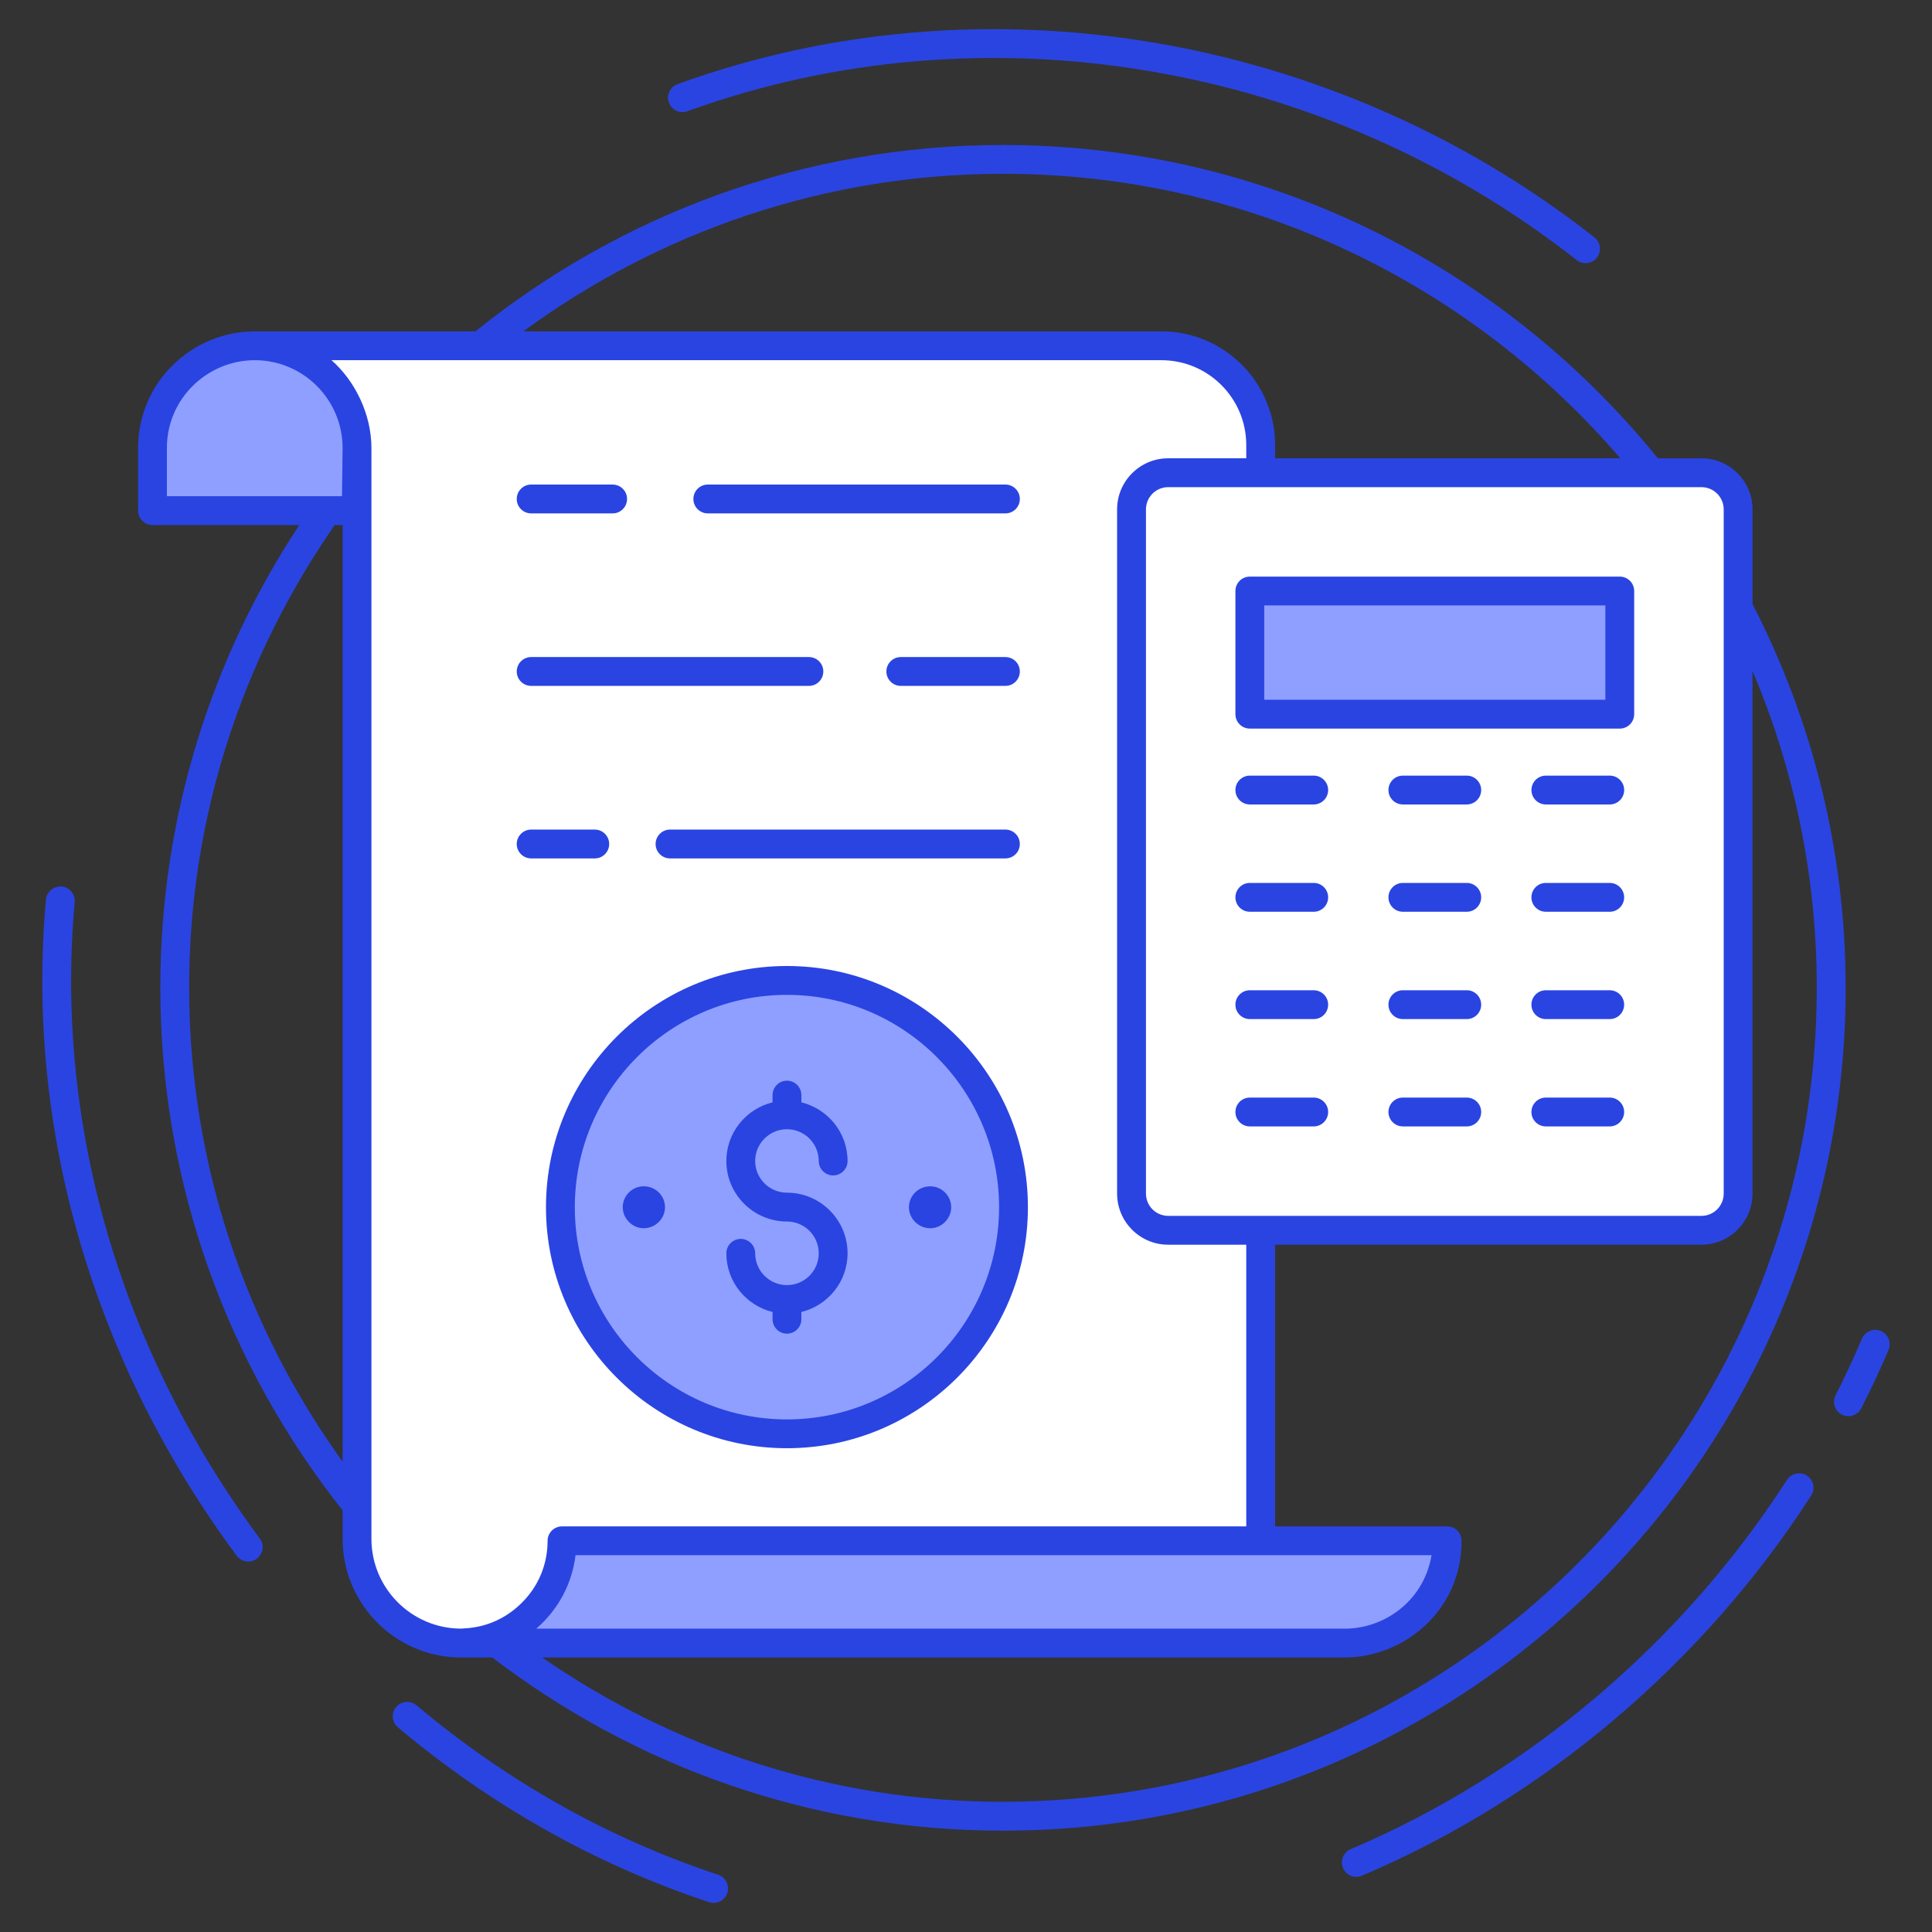
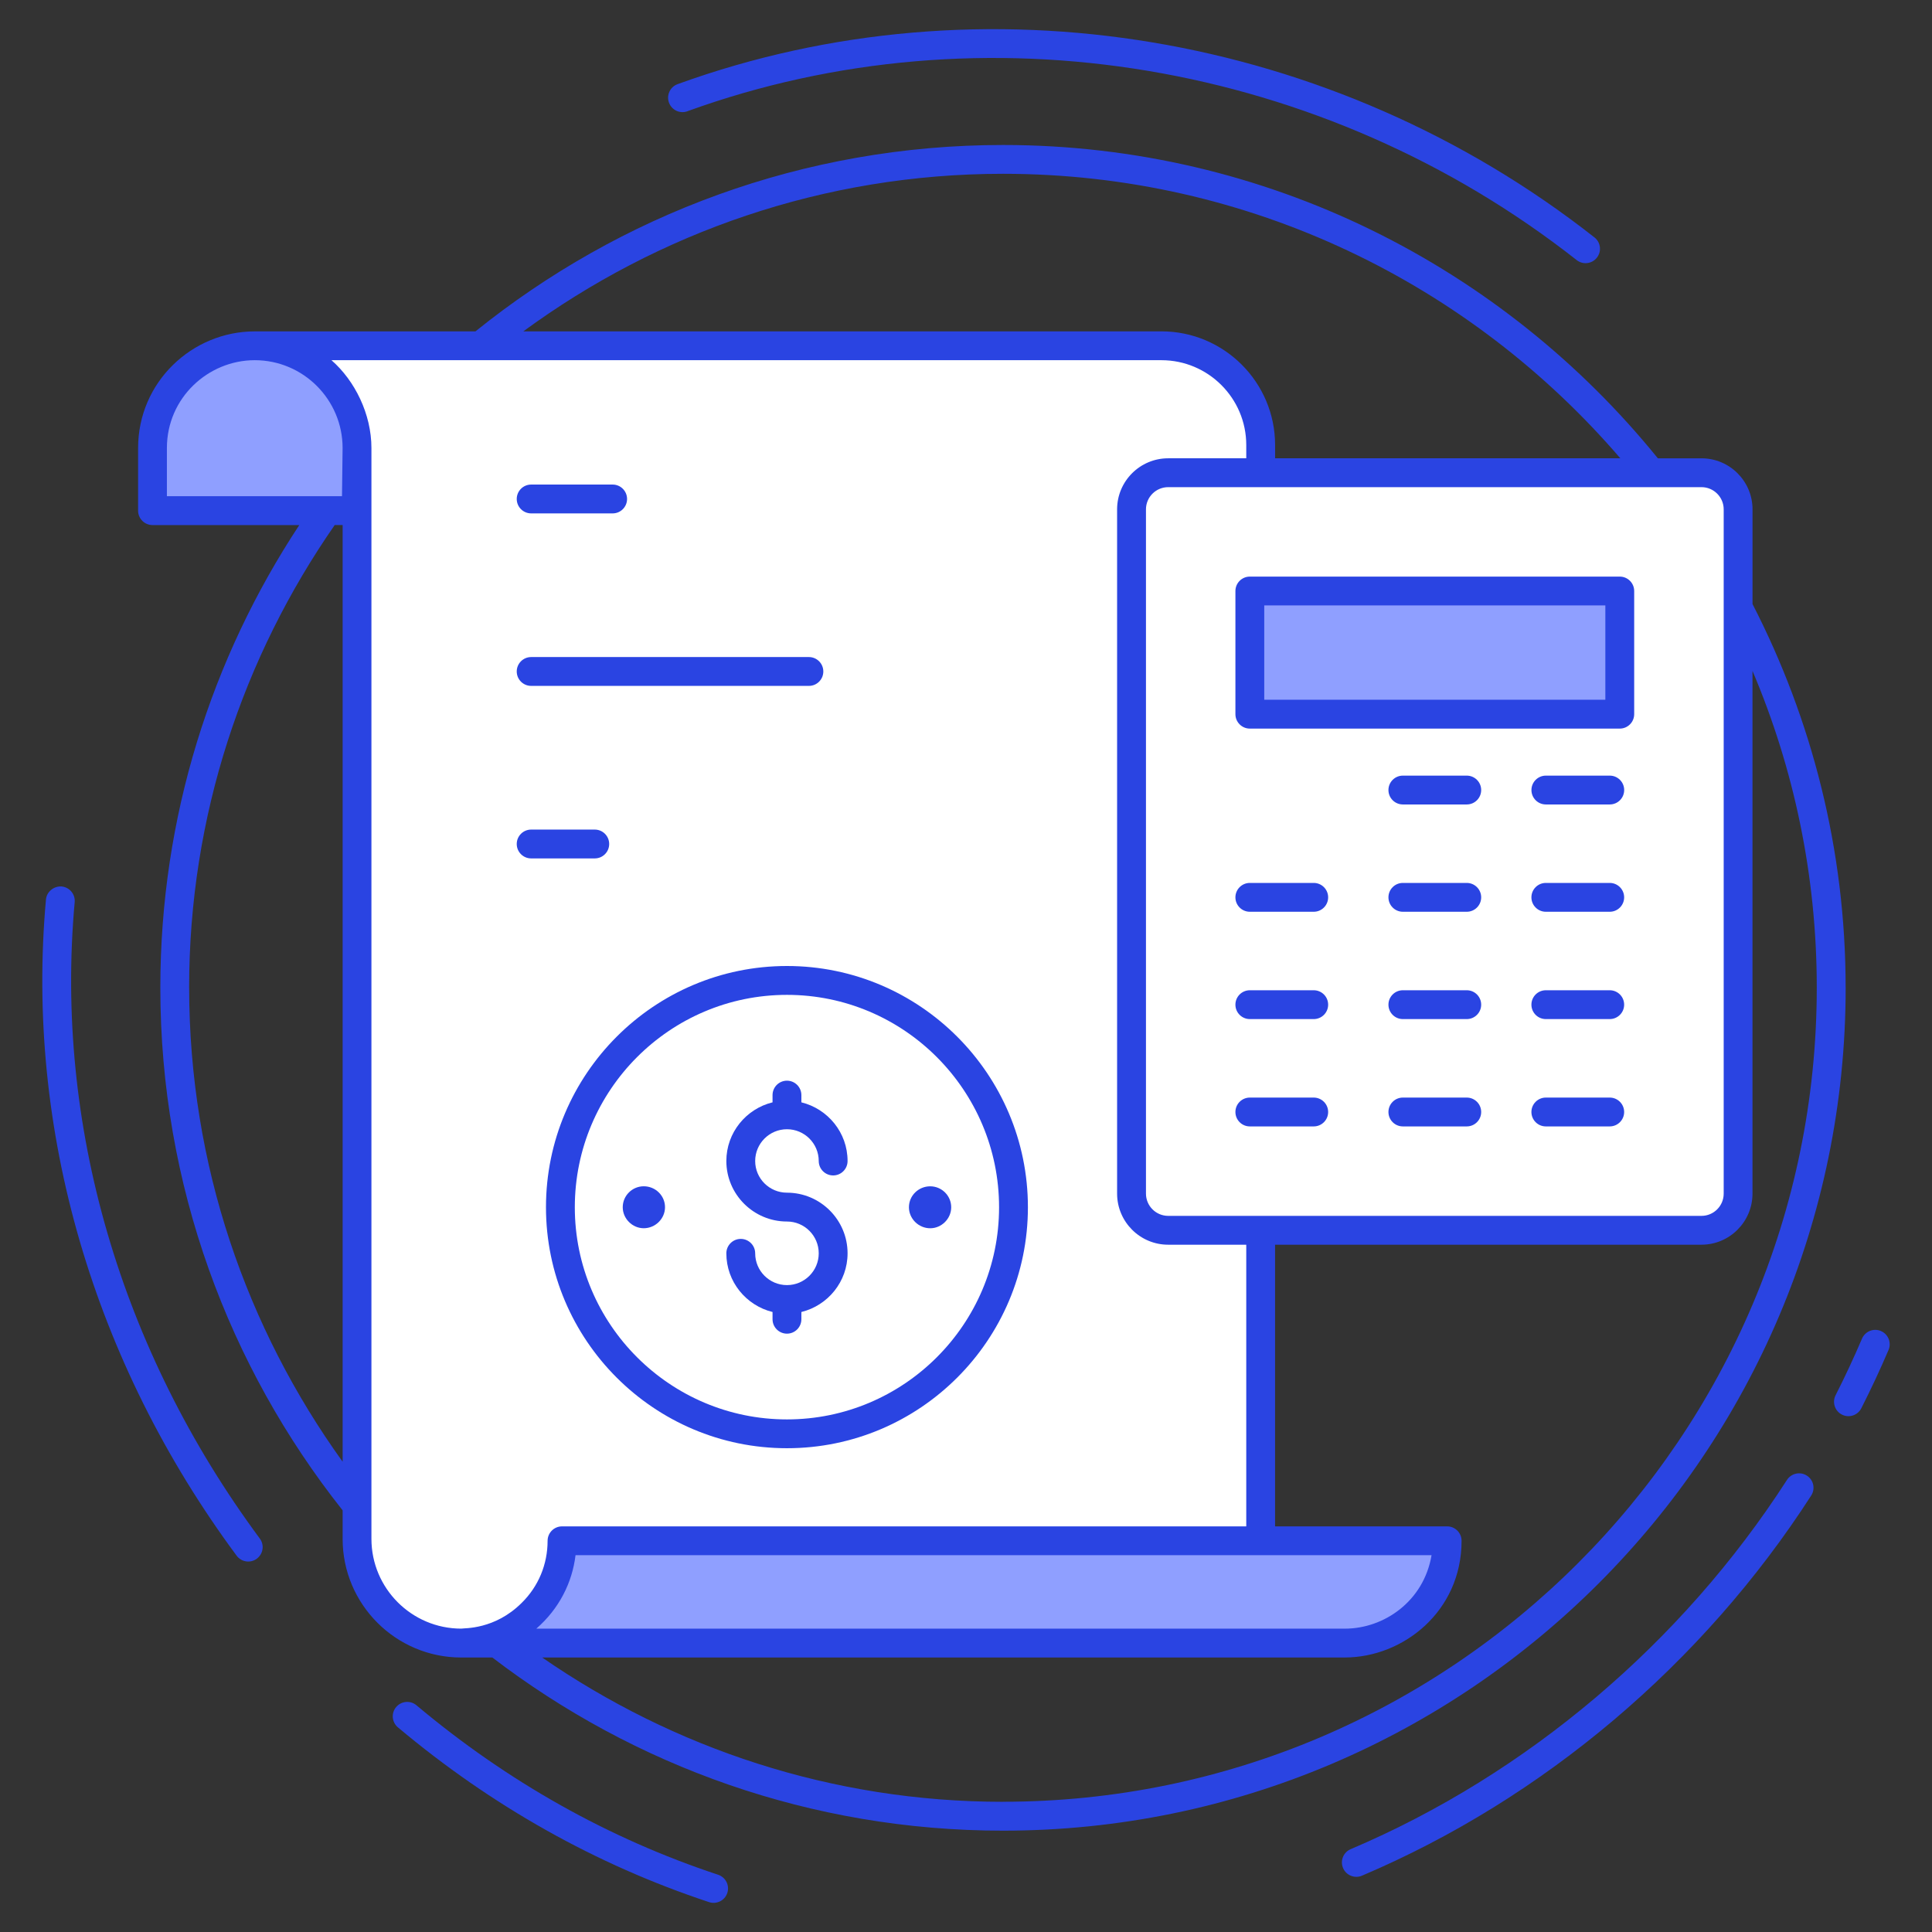
<svg xmlns="http://www.w3.org/2000/svg" id="Layer_1" height="512" viewBox="0 0 67 67" width="512">
  <rect x="0" y="0" width="67" height="67" fill="#333333" stroke="none" />
  <g>
    <path d="m12.381 15.538c0-1.96-1.587-3.547-3.547-3.547h31.443c1.893 0 3.442 1.539 3.442 3.442v41.548h-27.725c-1.995 0-3.613-1.617-3.613-3.613z" fill="#fff" />
    <path d="m12.381 15.538v2.17h-7.093v-2.17c0-.985.392-1.864 1.042-2.505.641-.64 1.53-1.042 2.505-1.042 1.96 0 3.547 1.587 3.547 3.547z" fill="#8f9fff" />
    <path d="m50.186 53.433c0 .373-.057.727-.163 1.052-.029.115-.067.22-.115.335v.01c-.086.201-.191.402-.325.583-.01.009 0 .009 0 .009-.285.425-.662.769-1.095 1.031-.01.006-.019.012-.029.018-.241.142-.494.267-.769.347-.22.076-.44.124-.669.143-.124.009-.258.019-.382.019h-30.439v-.01c.87-.067 1.663-.449 2.247-1.032.65-.64 1.042-1.52 1.042-2.505z" fill="#8f9fff" />
    <g>
      <path d="m59.005 16.393h-18.494c-.702 0-1.271.569-1.271 1.271v23.731c0 .702.569 1.271 1.271 1.271h18.494c.702 0 1.271-.569 1.271-1.271v-23.731c0-.702-.569-1.271-1.271-1.271z" fill="#fff" />
      <path d="m43.344 20.497h12.829v4.271h-12.829z" fill="#8f9fff" />
    </g>
    <g>
-       <path d="m35.148 41.867c0 4.334-3.513 7.857-7.857 7.857s-7.857-3.523-7.857-7.857c0-4.344 3.513-7.867 7.857-7.867s7.857 3.523 7.857 7.867z" fill="#8f9fff" />
      <g fill="#2a44e2">
        <path d="m24.905 65.015c-3.792-1.254-7.312-3.231-10.462-5.877-.212-.179-.527-.149-.705.061-.178.211-.15.526.061.704 3.248 2.728 6.879 4.767 10.791 6.061.257.086.544-.052.632-.317.087-.263-.056-.545-.317-.632z" />
        <path d="m2.59 31.285c.025-.274-.178-.517-.453-.543-.268-.017-.518.178-.543.453-.719 7.945 1.629 16.026 6.613 22.756.164.22.476.269.699.103.222-.164.269-.477.104-.699-4.837-6.531-7.118-14.369-6.42-22.07z" />
        <path d="m23.84 3.857c10.242-3.716 22.058-1.739 30.837 5.162.218.172.532.133.702-.084.171-.217.133-.531-.084-.701-9.049-7.115-21.234-9.15-31.796-5.316-.26.094-.394.381-.3.641.095.26.383.394.641.299z" />
        <path d="m65.229 46.158c-.252-.107-.547.009-.656.264-.282.661-.591 1.322-.916 1.963-.125.246-.027.547.219.672.246.126.547.027.672-.219.336-.661.654-1.342.945-2.023.108-.254-.01-.548-.264-.656z" />
        <path d="m62.661 51.174c-.232-.151-.542-.082-.691.149-3.648 5.663-9.021 10.21-15.129 12.804-.254.107-.373.401-.265.655.109.257.406.372.656.265 6.291-2.67 11.823-7.353 15.579-13.183.149-.231.083-.541-.149-.69z" />
        <path d="m64.005 34.251c0-4.792-1.175-9.309-3.229-13.303v-3.284c0-.977-.794-1.77-1.77-1.77h-1.513c-5.362-6.621-13.547-10.866-22.711-10.866-6.922 0-13.282 2.427-18.294 6.464h-7.653c-2.169 0-4.046 1.754-4.046 4.046v2.171c0 .276.224.5.5.5h5.09c-3.041 4.609-4.819 10.12-4.819 16.043 0 6.843 2.37 13.139 6.322 18.125v.991c0 2.268 1.845 4.113 4.113 4.113.101 0 1.18 0 1.079 0 4.918 3.762 11.055 6.005 17.709 6.005 16.114 0 29.223-13.114 29.223-29.234zm-4.229-16.587v23.73c0 .426-.346.771-.77.771h-18.494c-.425 0-.771-.346-.771-.771v-23.73c0-.425.346-.77.771-.77h18.494c.425 0 .77.346.77.77zm-24.994-11.637c8.556 0 16.229 3.834 21.409 9.866h-11.972v-.461c0-2.173-1.768-3.941-3.942-3.941h-22.128c4.67-3.423 10.413-5.464 16.633-5.464zm-28.994 11.181v-1.671c0-1.741 1.433-3.046 3.046-3.046 1.68 0 3.047 1.366 3.047 3.046-.001.101-.022 1.778-.021 1.671zm.771 17.043c0-5.962 1.879-11.482 5.048-16.043h.275v32.483c-3.336-4.636-5.322-10.305-5.322-16.44zm6.322 19.116v-35.659-2.171c0-1.176-.573-2.335-1.386-3.046h28.782c1.622 0 2.942 1.319 2.942 2.941v.461h-2.708c-.977 0-1.771.794-1.771 1.77v23.73c0 .977.794 1.772 1.771 1.772h2.708v9.768h-23.729c-.276 0-.5.224-.5.5 0 .818-.317 1.581-.896 2.151-.939.939-2 .872-2.1.895-1.716 0-3.113-1.396-3.113-3.113zm5.718 3.113c.788-.687 1.243-1.587 1.36-2.547h29.686c-.27 1.599-1.65 2.547-3.005 2.547-10.968 0-18.331 0-28.041 0zm16.183 6.005c-5.934 0-11.431-1.862-15.98-5.005h27.837c2.014 0 4.047-1.595 4.047-4.047 0-.276-.224-.5-.5-.5h-5.968v-9.768h14.787c.976 0 1.77-.795 1.77-1.772v-18.126c1.433 3.377 2.229 7.088 2.229 10.982 0 15.568-12.661 28.234-28.223 28.234z" />
        <path d="m18.42 23.786h9.632c.276 0 .5-.224.5-.5s-.224-.5-.5-.5h-9.632c-.276 0-.5.224-.5.5s.224.5.5.5z" />
-         <path d="m34.867 23.786c.276 0 .5-.224.5-.5s-.224-.5-.5-.5h-3.628c-.276 0-.5.224-.5.5s.224.5.5.5z" />
-         <path d="m24.546 17.804h10.321c.276 0 .5-.224.5-.5s-.224-.5-.5-.5h-10.321c-.276 0-.5.224-.5.5s.224.5.5.5z" />
        <path d="m18.42 17.804h2.826c.276 0 .5-.224.5-.5s-.224-.5-.5-.5h-2.826c-.276 0-.5.224-.5.5s.224.5.5.5z" />
        <path d="m18.42 29.769h2.206c.276 0 .5-.224.5-.5 0-.276-.224-.5-.5-.5h-2.206c-.276 0-.5.224-.5.5 0 .276.224.5.5.5z" />
-         <path d="m22.736 29.269c0 .276.224.5.5.5h11.631c.276 0 .5-.224.5-.5 0-.276-.224-.5-.5-.5h-11.631c-.276 0-.5.224-.5.5z" />
        <path d="m43.343 25.267h12.829c.276 0 .5-.224.5-.5v-4.271c0-.276-.224-.5-.5-.5h-12.829c-.276 0-.5.224-.5.5v4.271c0 .276.224.5.5.5zm.5-4.271h11.829v3.271h-11.829z" />
        <g>
-           <path d="m45.559 26.898h-2.216c-.276 0-.5.224-.5.5 0 .276.224.5.5.5h2.216c.276 0 .5-.224.5-.5 0-.276-.224-.5-.5-.5z" />
          <path d="m45.559 30.619h-2.216c-.276 0-.5.224-.5.5 0 .276.224.5.5.5h2.216c.276 0 .5-.224.5-.5 0-.276-.224-.5-.5-.5z" />
          <path d="m45.559 34.341h-2.216c-.276 0-.5.224-.5.5s.224.5.5.5h2.216c.276 0 .5-.224.5-.5s-.224-.5-.5-.5z" />
          <path d="m45.559 38.063h-2.216c-.276 0-.5.224-.5.5 0 .276.224.5.5.5h2.216c.276 0 .5-.224.5-.5 0-.276-.224-.5-.5-.5z" />
          <path d="m50.866 26.898h-2.216c-.276 0-.5.224-.5.5 0 .276.224.5.5.5h2.216c.276 0 .5-.224.5-.5 0-.276-.224-.5-.5-.5z" />
          <path d="m50.866 30.619h-2.216c-.276 0-.5.224-.5.5 0 .276.224.5.5.5h2.216c.276 0 .5-.224.5-.5 0-.276-.224-.5-.5-.5z" />
          <path d="m50.866 34.341h-2.216c-.276 0-.5.224-.5.5s.224.5.5.5h2.216c.276 0 .5-.224.5-.5s-.224-.5-.5-.5z" />
          <path d="m50.866 38.063h-2.216c-.276 0-.5.224-.5.5 0 .276.224.5.5.5h2.216c.276 0 .5-.224.5-.5 0-.276-.224-.5-.5-.5z" />
          <path d="m53.609 27.898h2.216c.276 0 .5-.224.5-.5 0-.276-.224-.5-.5-.5h-2.216c-.276 0-.5.224-.5.5 0 .276.224.5.5.5z" />
          <path d="m55.824 30.619h-2.216c-.276 0-.5.224-.5.5 0 .276.224.5.5.5h2.216c.276 0 .5-.224.5-.5 0-.276-.224-.5-.5-.5z" />
          <path d="m55.824 34.341h-2.216c-.276 0-.5.224-.5.5s.224.5.5.5h2.216c.276 0 .5-.224.5-.5s-.224-.5-.5-.5z" />
          <path d="m55.824 38.063h-2.216c-.276 0-.5.224-.5.5 0 .276.224.5.5.5h2.216c.276 0 .5-.224.5-.5 0-.276-.224-.5-.5-.5z" />
        </g>
        <path d="m27.291 33.5c-4.608 0-8.357 3.753-8.357 8.366 0 4.608 3.749 8.357 8.357 8.357s8.356-3.749 8.356-8.357c0-4.613-3.748-8.366-8.356-8.366zm0 15.724c-4.057 0-7.357-3.301-7.357-7.357 0-4.061 3.3-7.366 7.357-7.366 4.056 0 7.356 3.305 7.356 7.366 0 4.057-3.3 7.357-7.356 7.357z" />
        <path d="m27.291 41.361c-.608 0-1.102-.492-1.102-1.098 0-.608.494-1.102 1.102-1.102s1.102.494 1.102 1.102c0 .276.224.5.5.5.276 0 .5-.224.5-.5 0-.986-.685-1.809-1.602-2.035v-.251c0-.276-.224-.5-.5-.5s-.5.224-.5.5v.251c-.917.226-1.602 1.049-1.602 2.035 0 1.156.943 2.098 2.102 2.098.608 0 1.102.494 1.102 1.103 0 .608-.494 1.102-1.102 1.102s-1.102-.494-1.102-1.102c0-.276-.224-.5-.5-.5-.276 0-.5.224-.5.5 0 .986.685 1.809 1.602 2.035v.251c0 .276.224.5.5.5s.5-.224.5-.5v-.251c.917-.226 1.602-1.049 1.602-2.035 0-1.159-.943-2.103-2.102-2.103z" />
        <path d="m22.324 41.139c-.395 0-.728.322-.728.727 0 .395.333.728.728.728.405 0 .738-.333.738-.728 0-.405-.333-.727-.738-.727z" />
        <path d="m31.521 41.867c0 .395.333.728.738.728.395 0 .728-.333.728-.728 0-.405-.333-.727-.728-.727-.405 0-.738.322-.738.727z" />
      </g>
    </g>
  </g>
</svg>